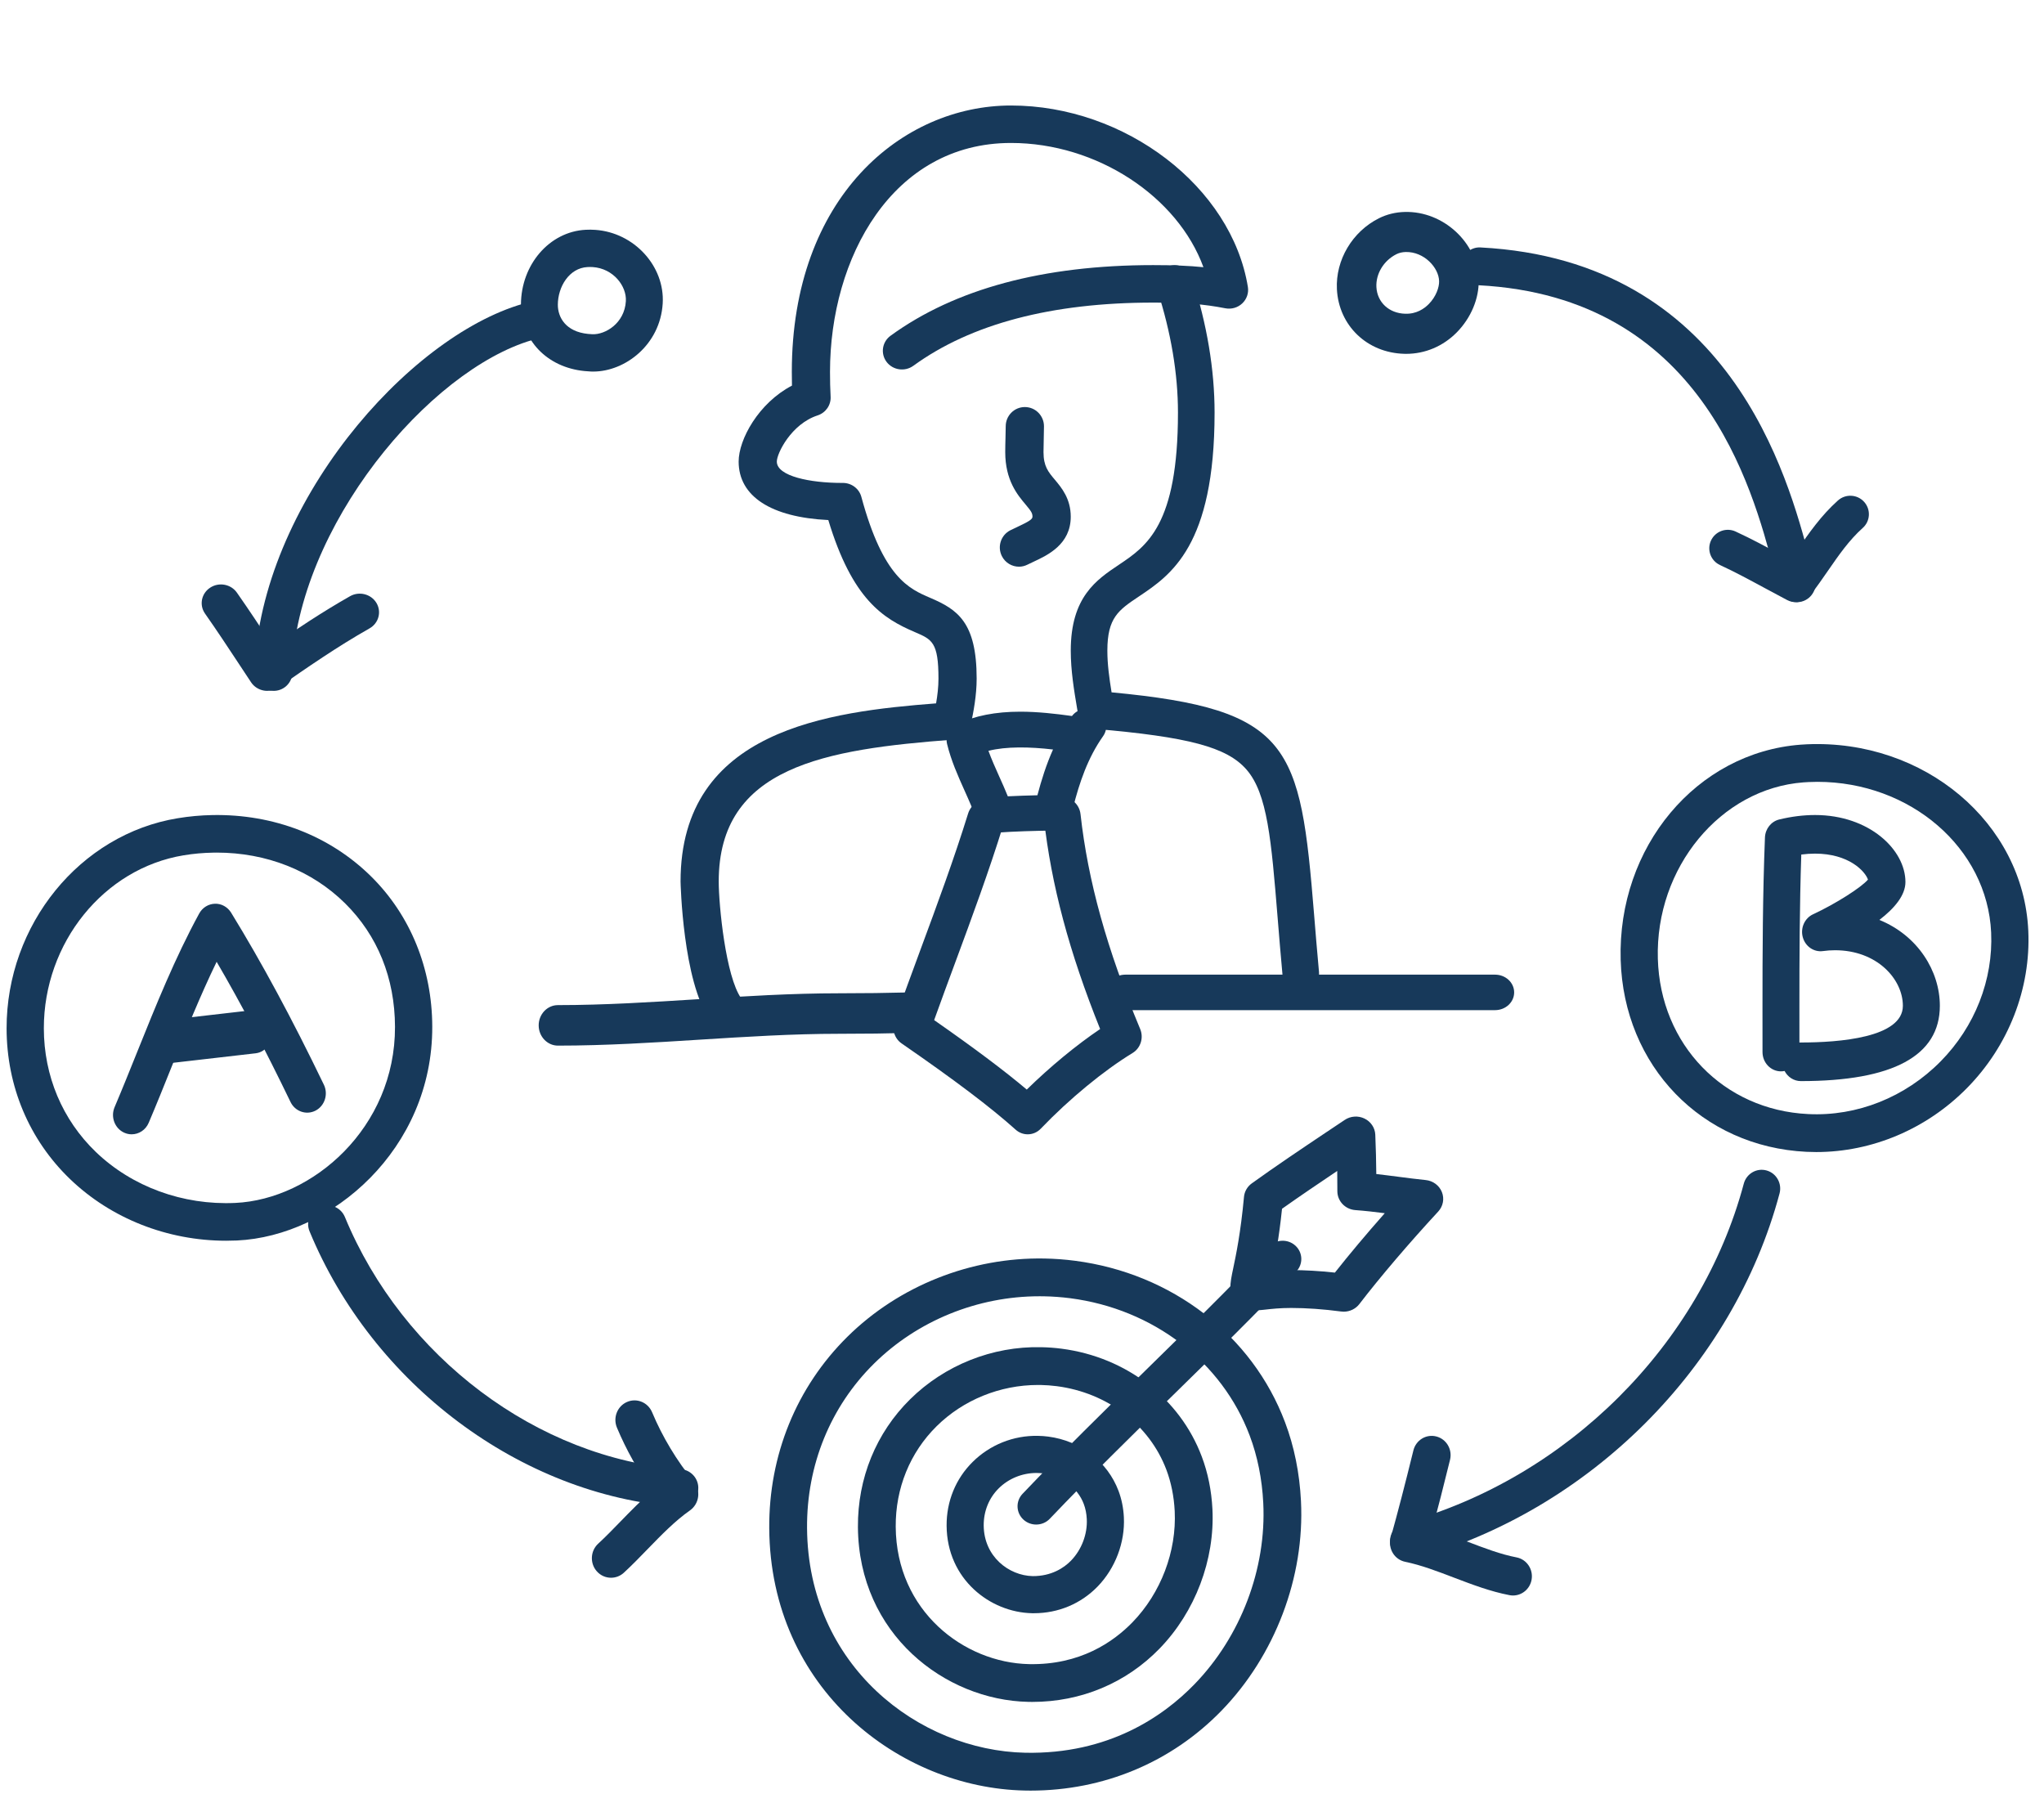
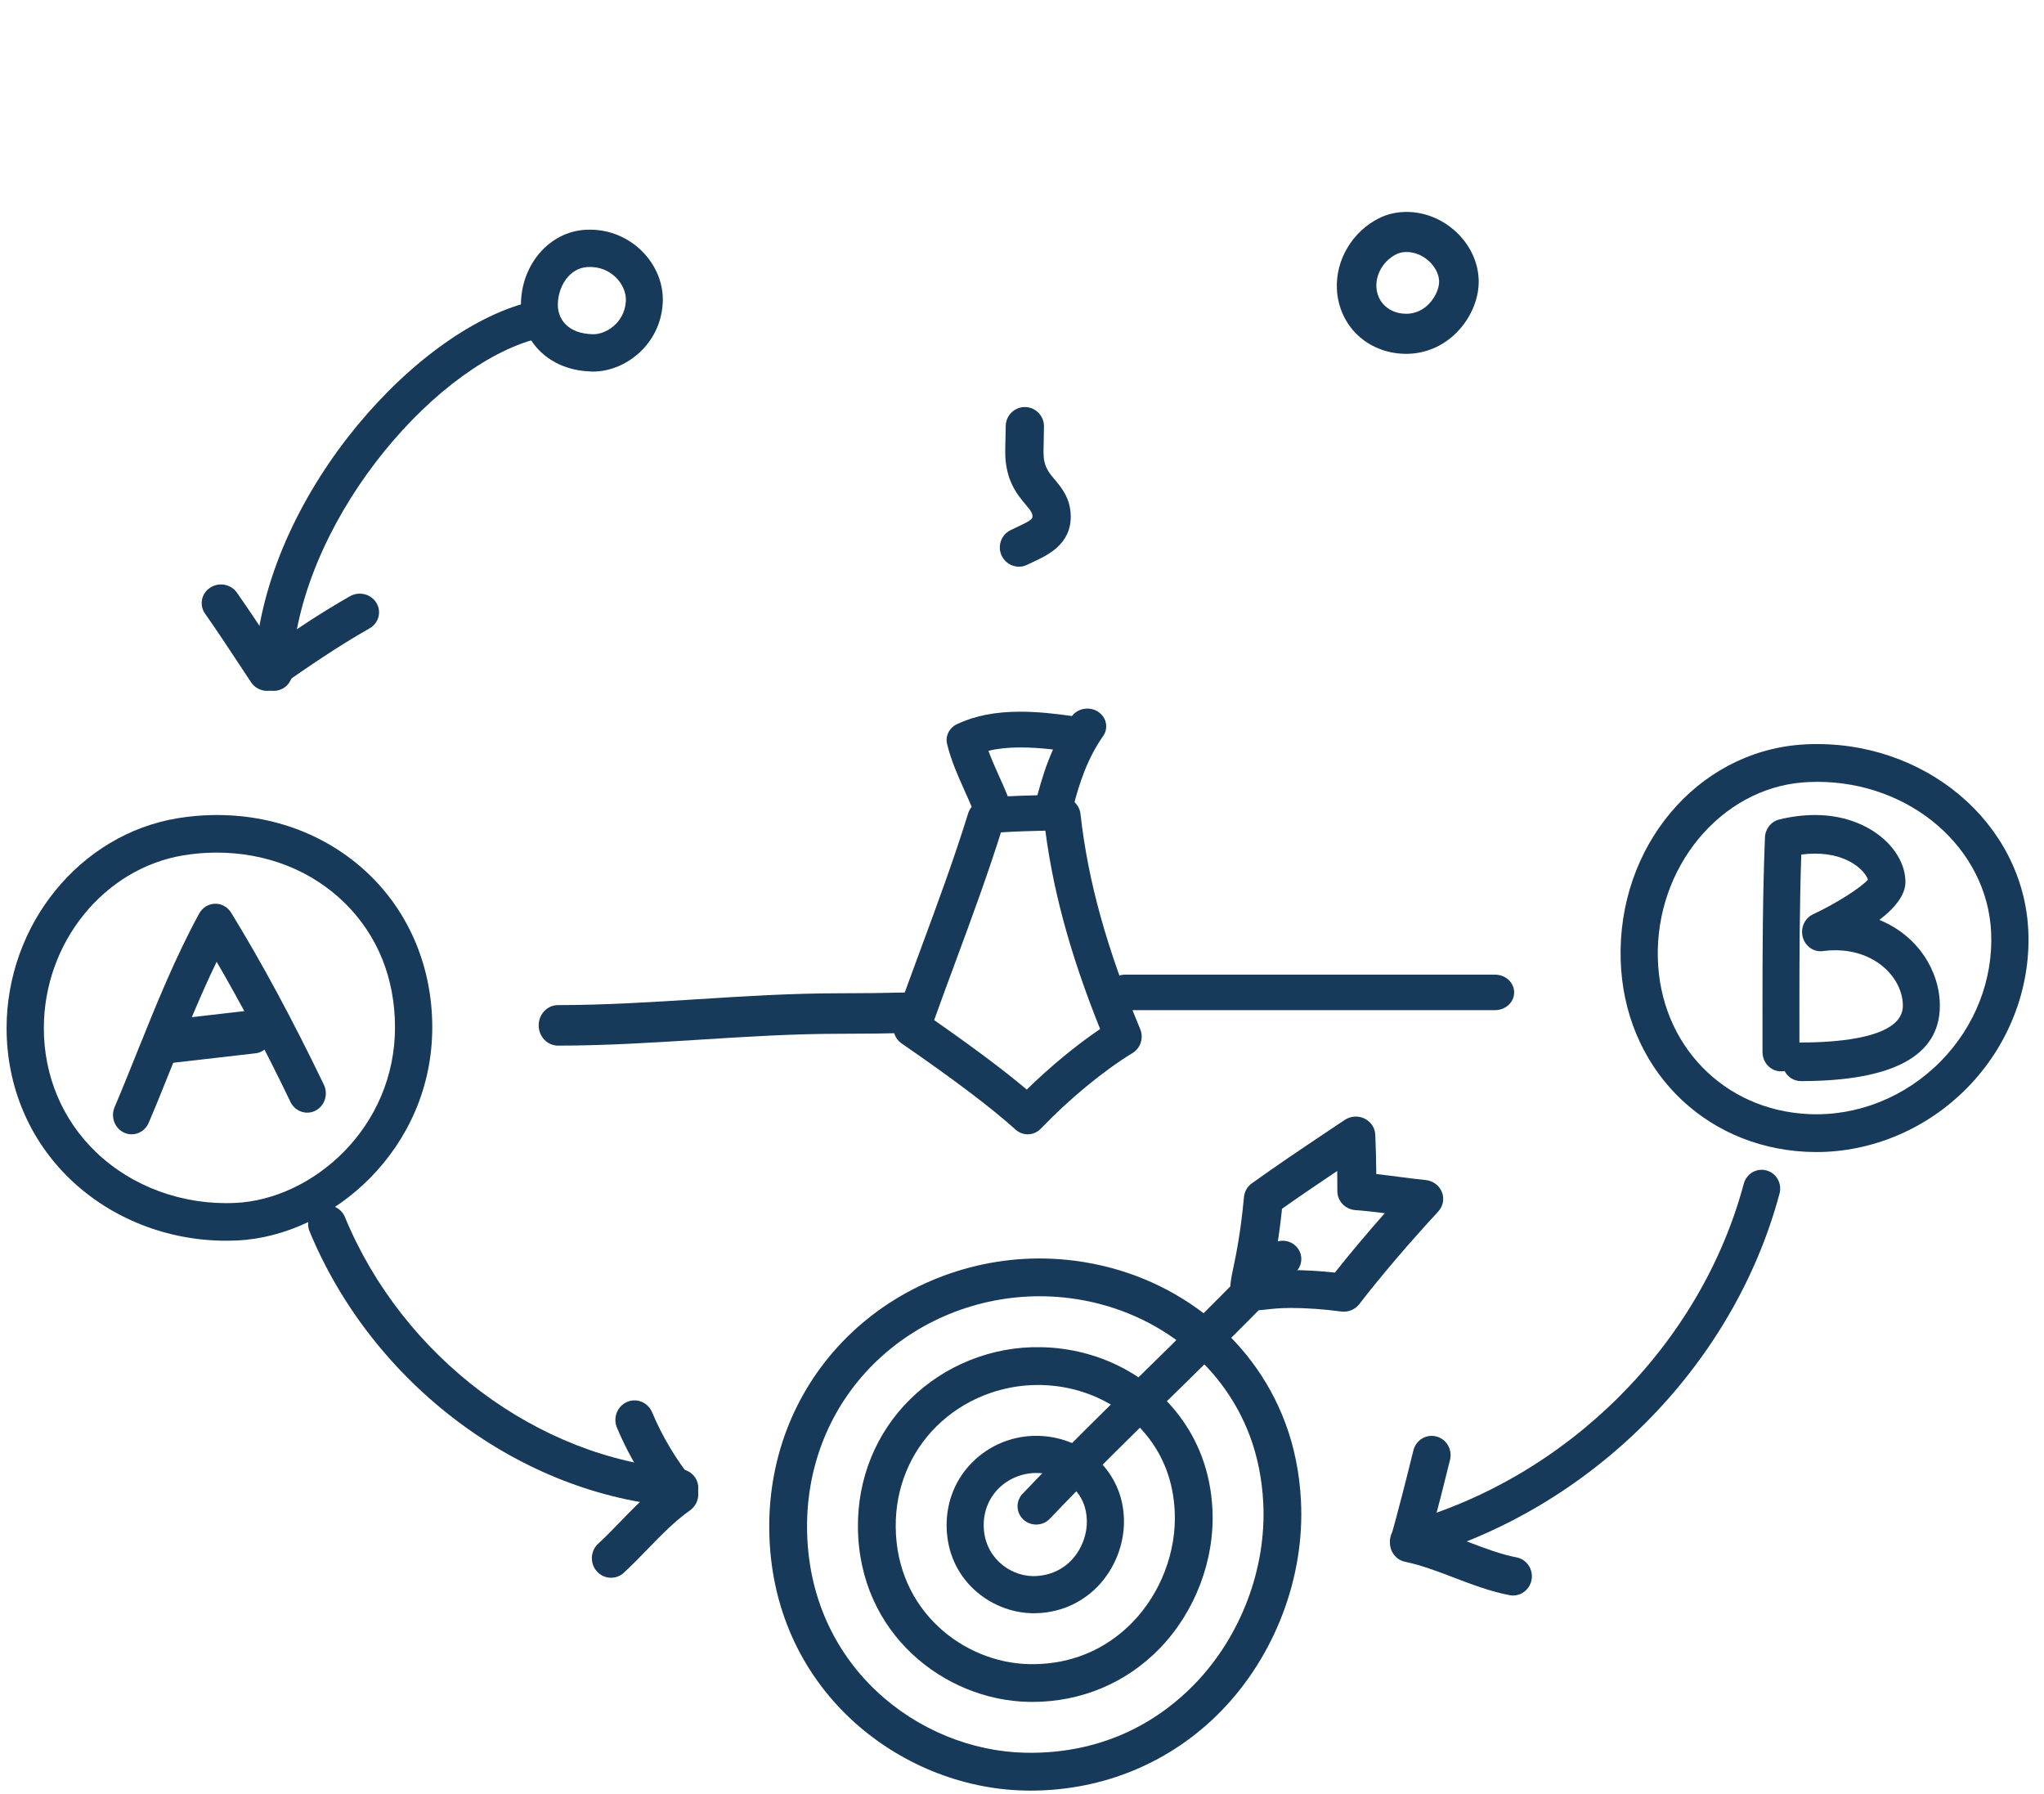
<svg xmlns="http://www.w3.org/2000/svg" version="1.1" id="Layer_1" x="0px" y="0px" width="155px" height="136px" viewBox="-0.5 -8 155 136" enable-background="new -0.5 -8 155 136" xml:space="preserve">
  <title>Group 9</title>
  <desc>Created with Sketch.</desc>
  <g id="Page-1">
    <g id="Strategic-Page" transform="translate(-1183, -777)">
      <g id="Group-9" transform="translate(1183, 777)">
-         <path id="Fill-375" fill="#17395A" d="M54.527,69.938c-0.456,0-0.906-0.21-1.187-0.604c-2.067-2.896-2.232-10.422-2.232-10.496     c0-11.523,11.262-12.875,19.377-13.506c0.105-0.607,0.181-1.247,0.181-1.876c0-2.76-0.487-2.97-1.791-3.528     c-2.419-1.034-4.743-2.482-6.563-8.496c-4.338-0.209-6.799-1.798-6.799-4.434c0-1.68,1.514-4.44,4.043-5.76     c-0.007-0.334-0.011-0.684-0.011-1.047C59.547,6.935,67.908,0,76.166,0c8.669,0,16.727,6.172,17.963,13.758     c0.074,0.459-0.084,0.924-0.426,1.246c-0.341,0.325-0.822,0.461-1.287,0.371c-1.631-0.318-3.063-0.431-5.471-0.431     c-7.689,0-13.809,1.612-18.188,4.793c-0.641,0.465-1.548,0.334-2.025-0.295c-0.475-0.632-0.341-1.52,0.303-1.987     c4.886-3.552,11.585-5.353,19.91-5.353c1.525,0,2.719,0.047,3.813,0.158c-1.949-5.344-8.059-9.42-14.592-9.42     c-9.01,0-13.725,8.729-13.725,17.352c0,0.684,0.014,1.307,0.046,1.885c0.036,0.638-0.37,1.221-0.989,1.422     c-1.995,0.65-3.09,2.879-3.09,3.5c0,1.112,2.544,1.618,4.908,1.618h0.103c0.656,0,1.23,0.434,1.399,1.056     c1.656,6.13,3.63,6.976,5.216,7.655c2.066,0.883,3.528,1.841,3.528,6.129c0,1.272-0.242,2.541-0.45,3.504     c-0.134,0.616-0.664,1.072-1.305,1.12c-9.743,0.73-17.805,2.044-17.805,10.758c0,1.782,0.526,7.209,1.71,8.866     c0.458,0.645,0.299,1.529-0.356,1.979C55.104,69.855,54.813,69.938,54.527,69.938" />
-         <path id="Fill-377" fill="#17395A" d="M98.137,67.248c-0.707,0-1.313-0.557-1.38-1.301c-0.146-1.589-0.266-3.047-0.374-4.382     c-0.478-5.859-0.767-9.396-2.365-11.22c-1.484-1.696-4.393-2.471-11.525-3.081c-0.629-0.054-1.146-0.541-1.254-1.187     l-0.051-0.302c-0.242-1.435-0.49-2.918-0.49-4.44c0-4.068,1.943-5.372,3.662-6.521c2.092-1.403,4.467-2.993,4.467-11.529     c0-2.949-0.526-6.075-1.563-9.29c-0.242-0.752,0.152-1.566,0.878-1.816c0.731-0.252,1.517,0.156,1.757,0.907     c1.131,3.509,1.705,6.94,1.705,10.199c0,10.098-3.316,12.319-5.736,13.939c-1.545,1.034-2.395,1.604-2.395,4.11     c0,1.03,0.143,2.075,0.32,3.162c13.65,1.289,14.31,4,15.355,16.827c0.107,1.328,0.227,2.773,0.372,4.353     c0.072,0.789-0.486,1.488-1.249,1.564C98.226,67.246,98.182,67.248,98.137,67.248" />
        <path id="Fill-379" fill="#17395A" d="M76.77,34.969c-0.532,0-1.045-0.297-1.299-0.808c-0.358-0.719-0.067-1.596,0.65-1.956     c0.179-0.089,0.362-0.176,0.547-0.261c0.885-0.414,1.127-0.577,1.127-0.764c0-0.275-0.1-0.421-0.524-0.928     c-0.614-0.729-1.542-1.836-1.542-3.97c0-0.354,0.01-0.717,0.019-1.07c0.01-0.31,0.018-0.612,0.018-0.889     c0-0.807,0.648-1.459,1.449-1.459c0.803,0,1.452,0.653,1.452,1.459c0,0.302-0.008,0.63-0.018,0.967     c-0.01,0.327-0.018,0.664-0.018,0.992c0,1.067,0.359,1.498,0.857,2.088c0.51,0.609,1.209,1.44,1.209,2.809     c0,2.1-1.757,2.918-2.809,3.409c-0.158,0.073-0.316,0.147-0.471,0.225C77.21,34.918,76.989,34.969,76.77,34.969" />
        <path id="Fill-381" fill="#17395A" d="M74.455,48.931c0.235,0.645,0.522,1.284,0.819,1.948c0.221,0.49,0.445,0.989,0.65,1.5     c0.748-0.037,1.493-0.061,2.244-0.079c0.305-1.152,0.671-2.323,1.184-3.47C77.591,48.623,75.788,48.59,74.455,48.931      M74.93,55.143c-0.622,0-1.181-0.382-1.367-0.951c-0.245-0.744-0.576-1.481-0.927-2.264c-0.495-1.105-1.008-2.247-1.317-3.512     c-0.148-0.606,0.164-1.231,0.754-1.511c1.347-0.633,2.916-0.942,4.795-0.942c1.333,0,2.677,0.155,3.921,0.328     c0.448-0.588,1.314-0.741,1.959-0.338c0.659,0.413,0.837,1.252,0.397,1.872c-0.14,0.198-0.271,0.399-0.398,0.604     c-1.051,1.719-1.604,3.646-2.041,5.492c-0.145,0.606-0.711,1.042-1.37,1.055c-1.458,0.025-2.886,0.059-4.295,0.163     C75.004,55.142,74.966,55.143,74.93,55.143" />
        <path id="Fill-383" fill="#17395A" d="M77.432,78.008c-0.326,0-0.652-0.117-0.916-0.354c-1.891-1.697-4.639-3.773-8.647-6.538     c-0.536-0.37-0.757-1.071-0.536-1.695c0.651-1.847,1.329-3.677,2-5.5c1.237-3.342,2.515-6.799,3.581-10.239     c0.237-0.761,1.027-1.176,1.758-0.935c0.737,0.242,1.141,1.055,0.907,1.815c-1.09,3.515-2.381,7.01-3.631,10.389     c-0.541,1.461-1.081,2.924-1.61,4.397c3.01,2.1,5.29,3.808,7.024,5.268c1.774-1.737,3.748-3.365,5.563-4.591     c-2.349-5.84-3.708-10.94-4.265-15.963c-0.09-0.792,0.463-1.508,1.229-1.599c0.765-0.096,1.462,0.479,1.549,1.271     c0.56,5.059,1.997,10.236,4.524,16.291c0.279,0.668,0.033,1.446-0.574,1.816c-2.192,1.335-4.797,3.479-6.963,5.738     C78.154,77.865,77.793,78.008,77.432,78.008" />
        <path id="Fill-385" fill="#17395A" d="M41.809,71.283c-0.806,0-1.46-0.689-1.46-1.537c0-0.847,0.654-1.535,1.46-1.535     c3.548,0,7.139-0.228,10.613-0.447c3.494-0.222,7.108-0.449,10.701-0.449c1.898,0,3.637-0.022,5.32-0.066     c0.823-0.021,1.473,0.65,1.494,1.498c0.019,0.848-0.616,1.551-1.423,1.572c-1.707,0.045-3.47,0.067-5.392,0.067     c-3.506,0-7.076,0.226-10.527,0.444C49.081,71.053,45.445,71.283,41.809,71.283" />
        <path id="Fill-387" fill="#17395A" d="M112.872,68.593H84.835c-0.8,0-1.448-0.603-1.448-1.345c0-0.743,0.648-1.346,1.448-1.346     h28.037c0.802,0,1.449,0.603,1.449,1.346C114.321,67.99,113.674,68.593,112.872,68.593" />
        <path id="Fill-389" fill="#17395A" d="M44.238,12.244c-0.061,0-0.123,0.003-0.184,0.005c-1.402,0.073-2.246,1.505-2.252,2.849     c-0.004,0.963,0.596,2.053,2.292,2.221c0.116,0.011,0.226,0.019,0.334,0.024c0.981,0.035,2.43-0.831,2.532-2.505     c0.07-1.14-0.944-2.482-2.512-2.588C44.378,12.247,44.308,12.244,44.238,12.244 M44.478,20.174c-0.058,0-0.116-0.001-0.173-0.004     c-0.168-0.008-0.328-0.019-0.488-0.036c-2.845-0.281-4.826-2.358-4.813-5.047c0.013-3.036,2.169-5.522,4.908-5.664     c0.239-0.012,0.479-0.012,0.72,0.006c2.948,0.196,5.294,2.753,5.122,5.583C49.563,18.146,46.906,20.174,44.478,20.174" />
        <path id="Fill-391" fill="#17395A" d="M105.396,11.272c-0.963,0.481-1.573,1.483-1.521,2.495     c0.061,1.158,0.959,1.991,2.189,2.022c0.855,0.027,1.436-0.385,1.779-0.731c0.562-0.569,0.801-1.285,0.787-1.742     c-0.026-1.028-1.141-2.237-2.529-2.208C105.841,11.114,105.604,11.169,105.396,11.272 M106.131,18.83     c-0.05,0-0.1-0.001-0.147-0.003c-2.817-0.076-4.965-2.139-5.104-4.901c-0.111-2.209,1.17-4.369,3.191-5.378     c0.6-0.299,1.26-0.461,1.96-0.477c2.927-0.074,5.522,2.34,5.6,5.162c0.038,1.393-0.584,2.877-1.664,3.972     C108.93,18.255,107.57,18.83,106.131,18.83" />
        <path id="Fill-393" fill="#17395A" d="M15.931,56.647c-0.092,0-0.183,0.001-0.274,0.004c-0.742,0.012-1.492,0.079-2.23,0.201     C7.376,57.845,2.818,63.485,2.825,69.976c0.004,3.601,1.403,6.927,3.938,9.366c2.75,2.643,6.598,4.051,10.577,3.869     c5.869-0.271,12.137-5.705,12.113-13.36c-0.011-3.687-1.321-6.921-3.787-9.359C23.151,58.008,19.703,56.647,15.931,56.647      M16.65,86.077c-4.448,0-8.724-1.679-11.838-4.675C1.713,78.423,0.005,74.365,0,69.979c-0.009-7.873,5.569-14.725,12.973-15.937     c0.872-0.145,1.757-0.225,2.635-0.241c4.643-0.085,8.917,1.573,12.037,4.657c2.974,2.938,4.623,6.981,4.634,11.384     c0.029,9.287-7.635,15.884-14.812,16.217C17.194,86.07,16.921,86.077,16.65,86.077" />
        <path id="Fill-395" fill="#17395A" d="M9.483,78.008c-0.191,0-0.384-0.041-0.569-0.125c-0.714-0.326-1.039-1.189-0.725-1.932     c0.588-1.384,1.152-2.79,1.719-4.2c1.407-3.498,2.86-7.118,4.696-10.482c0.244-0.449,0.697-0.73,1.194-0.744     c0.485-0.021,0.963,0.244,1.229,0.678c2.33,3.794,4.63,8.06,7.032,13.042c0.349,0.725,0.067,1.604-0.631,1.967     c-0.698,0.36-1.548,0.068-1.897-0.654c-1.915-3.97-3.758-7.471-5.603-10.631c-1.253,2.584-2.346,5.303-3.41,7.952     c-0.573,1.429-1.145,2.854-1.74,4.253C10.545,77.682,10.027,78.008,9.483,78.008" />
        <path id="Fill-397" fill="#17395A" d="M12.183,72.628c-0.723,0-1.342-0.631-1.416-1.476c-0.078-0.902,0.494-1.707,1.276-1.796     l6.564-0.756c0.779-0.088,1.482,0.567,1.56,1.468c0.078,0.902-0.493,1.705-1.275,1.796l-6.567,0.756     C12.277,72.625,12.229,72.628,12.183,72.628" />
        <path id="Fill-399" fill="#17395A" d="M137.313,51.282c-0.221,0-0.441,0.005-0.664,0.017c-0.127,0.005-0.255,0.012-0.385,0.023     c-6.289,0.47-11.244,6.468-11.047,13.374c0.186,6.514,4.98,11.468,11.402,11.777c3.703,0.186,7.364-1.277,10.045-3.998     c2.596-2.63,3.99-6.191,3.828-9.765C150.203,56.291,144.354,51.282,137.313,51.282 M137.23,79.353     c-0.247,0-0.495-0.007-0.744-0.018c-7.934-0.385-13.857-6.506-14.088-14.558c-0.244-8.558,5.754-15.723,13.658-16.314     c0.154-0.012,0.313-0.021,0.467-0.028c8.891-0.386,16.416,5.95,16.786,14.142c0.198,4.379-1.497,8.727-4.651,11.925     C145.596,77.608,141.467,79.353,137.23,79.353" />
        <path id="Fill-401" fill="#17395A" d="M136.095,56.794c-0.132,3.923-0.143,7.854-0.143,11.571l0.001,2.685     c0.035-0.003,0.07-0.004,0.107-0.004c2.89,0,7.738-0.361,7.738-2.782c0-2.025-1.965-4.213-5.142-4.213     c-0.307,0-0.614,0.021-0.915,0.063c-0.693,0.097-1.344-0.353-1.534-1.054c-0.19-0.699,0.143-1.44,0.78-1.735     c1.711-0.794,3.645-2.026,4.164-2.63c-0.219-0.642-1.459-1.97-4.014-1.97C136.799,56.725,136.449,56.749,136.095,56.794      M136.061,73.973c-0.533,0-0.996-0.311-1.233-0.767c-0.089,0.018-0.181,0.028-0.274,0.028c-0.775,0-1.4-0.656-1.4-1.465     l-0.002-3.404c0-4.116,0.014-8.5,0.187-12.864c0.026-0.656,0.47-1.215,1.083-1.365c0.925-0.224,1.84-0.338,2.719-0.338     c4.1,0,6.851,2.625,6.851,5.079c0,1.004-0.819,1.987-1.976,2.875c2.922,1.189,4.586,3.884,4.586,6.511     C146.6,72.053,143.053,73.973,136.061,73.973" />
        <path id="Fill-403" fill="#17395A" d="M78.321,90.288c-4.696,0-9.253,1.853-12.551,5.114c-3.303,3.268-5.104,7.693-5.07,12.463     c0.072,10.445,8.47,16.865,16.549,17.035c6.31,0.124,10.452-2.746,12.823-5.187c3.521-3.626,5.473-8.768,5.223-13.757     c-0.092-1.82-0.438-3.538-1.028-5.104c-2.11-5.608-7.325-9.599-13.612-10.416c-0.662-0.084-1.338-0.135-2.008-0.146     C78.537,90.289,78.43,90.288,78.321,90.288 M77.646,127.771c-0.153,0-0.305-0.004-0.458-0.006     c-9.449-0.201-19.271-7.689-19.355-19.882c-0.038-5.547,2.063-10.704,5.922-14.52c3.92-3.877,9.391-6.038,14.941-5.938     c0.777,0.014,1.559,0.071,2.326,0.172c7.34,0.953,13.441,5.645,15.925,12.245c0.696,1.843,1.103,3.854,1.208,5.972     c0.291,5.768-1.964,11.711-6.027,15.896C88.321,125.628,83.193,127.77,77.646,127.771" />
        <path id="Fill-405" fill="#17395A" d="M78.209,97.014c-2.877,0-5.668,1.135-7.686,3.13c-2.019,1.997-3.121,4.704-3.099,7.623     c0.042,6.384,5.172,10.308,10.107,10.413c3.869,0.079,6.395-1.68,7.845-3.171c2.159-2.224,3.356-5.378,3.204-8.437     c-0.057-1.113-0.269-2.164-0.627-3.119c-1.287-3.416-4.474-5.85-8.314-6.348c-0.408-0.053-0.821-0.082-1.231-0.091     C78.342,97.014,78.275,97.014,78.209,97.014 M77.777,121.046c-0.104,0-0.205-0.001-0.307-0.004     c-6.303-0.134-12.856-5.128-12.912-13.257c-0.025-3.697,1.377-7.135,3.95-9.678c2.61-2.582,6.236-4.045,9.951-3.957     c0.514,0.01,1.036,0.048,1.549,0.115c4.895,0.636,8.967,3.77,10.625,8.18c0.465,1.231,0.736,2.573,0.808,3.983     c0.192,3.837-1.307,7.792-4.011,10.576C84.892,119.617,81.474,121.046,77.777,121.046" />
        <path id="Fill-407" fill="#17395A" d="M78.096,103.686c-1.071,0-2.107,0.42-2.858,1.163c-0.744,0.735-1.148,1.736-1.142,2.817     c0.016,2.354,1.903,3.803,3.716,3.841c1.412,0.008,2.365-0.619,2.9-1.168c0.81-0.834,1.258-2.015,1.201-3.157     c-0.021-0.414-0.098-0.799-0.229-1.146c-0.461-1.225-1.662-2.135-3.057-2.316c-0.152-0.019-0.305-0.03-0.459-0.031     C78.146,103.686,78.121,103.686,78.096,103.686 M77.904,114.321c-0.051,0-0.1-0.001-0.151-0.001     c-3.16-0.066-6.443-2.566-6.47-6.635c-0.013-1.846,0.689-3.564,1.977-4.838c1.302-1.289,3.081-2.017,4.963-1.975     c0.256,0.004,0.513,0.023,0.77,0.057c2.449,0.318,4.49,1.896,5.326,4.113c0.234,0.622,0.371,1.295,0.406,1.997     c0.096,1.909-0.648,3.876-1.993,5.259C81.461,113.605,79.752,114.321,77.904,114.321" />
        <path id="Fill-409" fill="#17395A" d="M78.076,107.597c-0.346,0-0.693-0.124-0.965-0.372c-0.571-0.524-0.601-1.399-0.068-1.96     c3.058-3.213,6.272-6.362,9.378-9.408c3.09-3.029,6.285-6.161,9.311-9.34c0.533-0.558,1.43-0.589,2-0.067     c0.571,0.522,0.602,1.4,0.068,1.959c-3.059,3.213-6.271,6.364-9.379,9.41c-3.09,3.027-6.285,6.159-9.312,9.338     C78.832,107.449,78.455,107.597,78.076,107.597" />
        <path id="Fill-411" fill="#17395A" d="M97.409,88.303c1.039,0,2.153,0.065,3.319,0.191c1.076-1.365,2.396-2.938,3.781-4.504     c-0.758-0.096-1.492-0.182-2.23-0.236c-0.77-0.057-1.363-0.68-1.365-1.43c-0.001-0.499-0.004-1.012-0.01-1.538     c-1.393,0.937-2.812,1.894-4.186,2.868c-0.229,2.219-0.516,3.715-0.723,4.705C96.393,88.329,96.859,88.303,97.409,88.303z      M101.396,91.457c-0.063,0-0.131-0.006-0.198-0.014c-1.353-0.178-2.627-0.268-3.788-0.268c-0.853,0-1.474,0.07-1.927,0.121     c-0.741,0.082-1.581,0.18-2.215-0.493c-0.659-0.696-0.497-1.471-0.249-2.644c0.21-1,0.562-2.671,0.815-5.408     c0.038-0.407,0.253-0.78,0.591-1.022c1.833-1.32,3.733-2.593,5.571-3.825l1.473-0.984c0.444-0.301,1.02-0.34,1.502-0.107     s0.797,0.699,0.82,1.223c0.045,1.025,0.066,2.024,0.076,2.984c0.566,0.063,1.129,0.138,1.68,0.208     c0.688,0.089,1.379,0.179,2.068,0.249c0.553,0.055,1.027,0.408,1.227,0.912c0.201,0.503,0.092,1.072-0.279,1.475     c-2.205,2.383-4.441,5.006-5.979,7.014C102.304,91.244,101.859,91.457,101.396,91.457z" />
        <path id="Fill-413" fill="#17395A" d="M51.007,106.252c-0.037,0-0.074-0.002-0.11-0.004c-11.91-0.889-23.131-9.284-27.925-20.889     c-0.301-0.732,0.052-1.566,0.793-1.865c0.739-0.299,1.585,0.051,1.888,0.783c4.39,10.627,14.622,18.309,25.461,19.118     c0.798,0.06,1.396,0.745,1.335,1.534C52.392,105.679,51.757,106.252,51.007,106.252" />
        <path id="Fill-415" fill="#17395A" d="M106.311,110.287c-0.617,0-1.186-0.42-1.354-1.055c-0.205-0.76,0.238-1.543,0.987-1.749     c12.401-3.413,22.524-13.515,25.79-25.731c0.203-0.762,0.977-1.211,1.724-1.004c0.749,0.205,1.192,0.988,0.988,1.748     c-3.521,13.178-14.421,24.066-27.767,27.739C106.558,110.27,106.434,110.287,106.311,110.287" />
        <path id="Fill-417" fill="#17395A" d="M45.834,111.631c-0.396,0-0.792-0.164-1.079-0.49c-0.536-0.607-0.488-1.547,0.108-2.095     c0.563-0.519,1.114-1.085,1.696-1.686c0.765-0.786,1.547-1.591,2.4-2.327c-1.074-1.501-1.972-3.104-2.676-4.784     c-0.314-0.753,0.026-1.625,0.762-1.946c0.734-0.323,1.588,0.025,1.904,0.779c0.786,1.876,1.854,3.65,3.168,5.271     c0.259,0.32,0.377,0.738,0.321,1.15c-0.056,0.413-0.28,0.782-0.616,1.021c-1.132,0.793-2.186,1.878-3.205,2.928     c-0.585,0.603-1.19,1.226-1.813,1.801C46.527,111.507,46.18,111.631,45.834,111.631" />
        <path id="Fill-419" fill="#17395A" d="M114.234,112.977c-0.086,0-0.176-0.008-0.264-0.026c-1.441-0.274-2.847-0.81-4.207-1.327     c-1.281-0.49-2.493-0.953-3.709-1.203c-0.393-0.082-0.732-0.324-0.939-0.672c-0.207-0.346-0.263-0.765-0.154-1.155     c0.547-1.965,1.077-4.004,1.719-6.616c0.191-0.781,0.967-1.259,1.737-1.06c0.769,0.195,1.233,0.987,1.042,1.769     c-0.494,2.014-0.925,3.692-1.346,5.262c0.907,0.275,1.791,0.614,2.658,0.942c1.301,0.497,2.531,0.966,3.727,1.195     c0.777,0.148,1.289,0.911,1.144,1.701C115.514,112.487,114.911,112.977,114.234,112.977" />
        <path id="Fill-421" fill="#17395A" d="M20.255,44.384c-0.75,0-1.375-0.587-1.416-1.346c-0.021-0.426-0.011-0.878,0.035-1.381     c1.131-12.558,12.466-24.943,21.097-26.829c0.766-0.17,1.522,0.32,1.689,1.084c0.167,0.765-0.319,1.523-1.083,1.689     C32.913,19.275,22.697,30.819,21.7,41.91c-0.033,0.369-0.042,0.69-0.027,0.981c0.041,0.784-0.561,1.451-1.343,1.491     C20.305,44.384,20.281,44.384,20.255,44.384" />
        <path id="Fill-423" fill="#17395A" d="M19.77,44.384c-0.091,0-0.183-0.008-0.274-0.025c-0.392-0.072-0.738-0.297-0.955-0.622     l-0.933-1.413c-0.823-1.247-1.674-2.537-2.562-3.801c-0.453-0.647-0.278-1.526,0.391-1.964c0.667-0.439,1.575-0.269,2.027,0.375     c0.91,1.298,1.771,2.605,2.605,3.869l0.102,0.153c1.846-1.269,3.766-2.553,5.873-3.749c0.694-0.394,1.59-0.169,1.999,0.505     c0.407,0.674,0.175,1.54-0.521,1.934c-2.472,1.402-4.724,2.965-6.901,4.475C20.372,44.293,20.073,44.384,19.77,44.384" />
-         <path id="Fill-425" fill="#17395A" d="M135.773,37.659c-0.601,0-1.158-0.392-1.347-1.007c-0.126-0.409-0.267-0.933-0.43-1.551     c-1.635-6.162-5.468-20.592-22.37-21.472c-0.779-0.042-1.379-0.716-1.338-1.507c0.038-0.792,0.711-1.406,1.48-1.36     c18.949,0.989,23.312,17.409,24.954,23.591c0.151,0.575,0.28,1.063,0.397,1.442c0.232,0.757-0.182,1.562-0.927,1.798     C136.055,37.637,135.912,37.659,135.773,37.659" />
-         <path id="Fill-427" fill="#17395A" d="M135.676,37.659c-0.22,0-0.441-0.051-0.647-0.158c-0.581-0.304-1.159-0.616-1.739-0.93     c-1.094-0.592-2.225-1.203-3.355-1.725c-0.705-0.325-1.014-1.157-0.688-1.859s1.159-1.011,1.867-0.685     c1.213,0.559,2.385,1.193,3.518,1.808c0.212,0.113,0.424,0.229,0.636,0.342c0.178-0.25,0.355-0.506,0.536-0.767     c0.878-1.271,1.784-2.583,3.069-3.736c0.579-0.518,1.47-0.47,1.986,0.104c0.521,0.576,0.475,1.462-0.104,1.978     c-1.039,0.932-1.814,2.055-2.635,3.242c-0.422,0.61-0.857,1.241-1.335,1.849C136.51,37.47,136.098,37.659,135.676,37.659" />
      </g>
    </g>
  </g>
</svg>